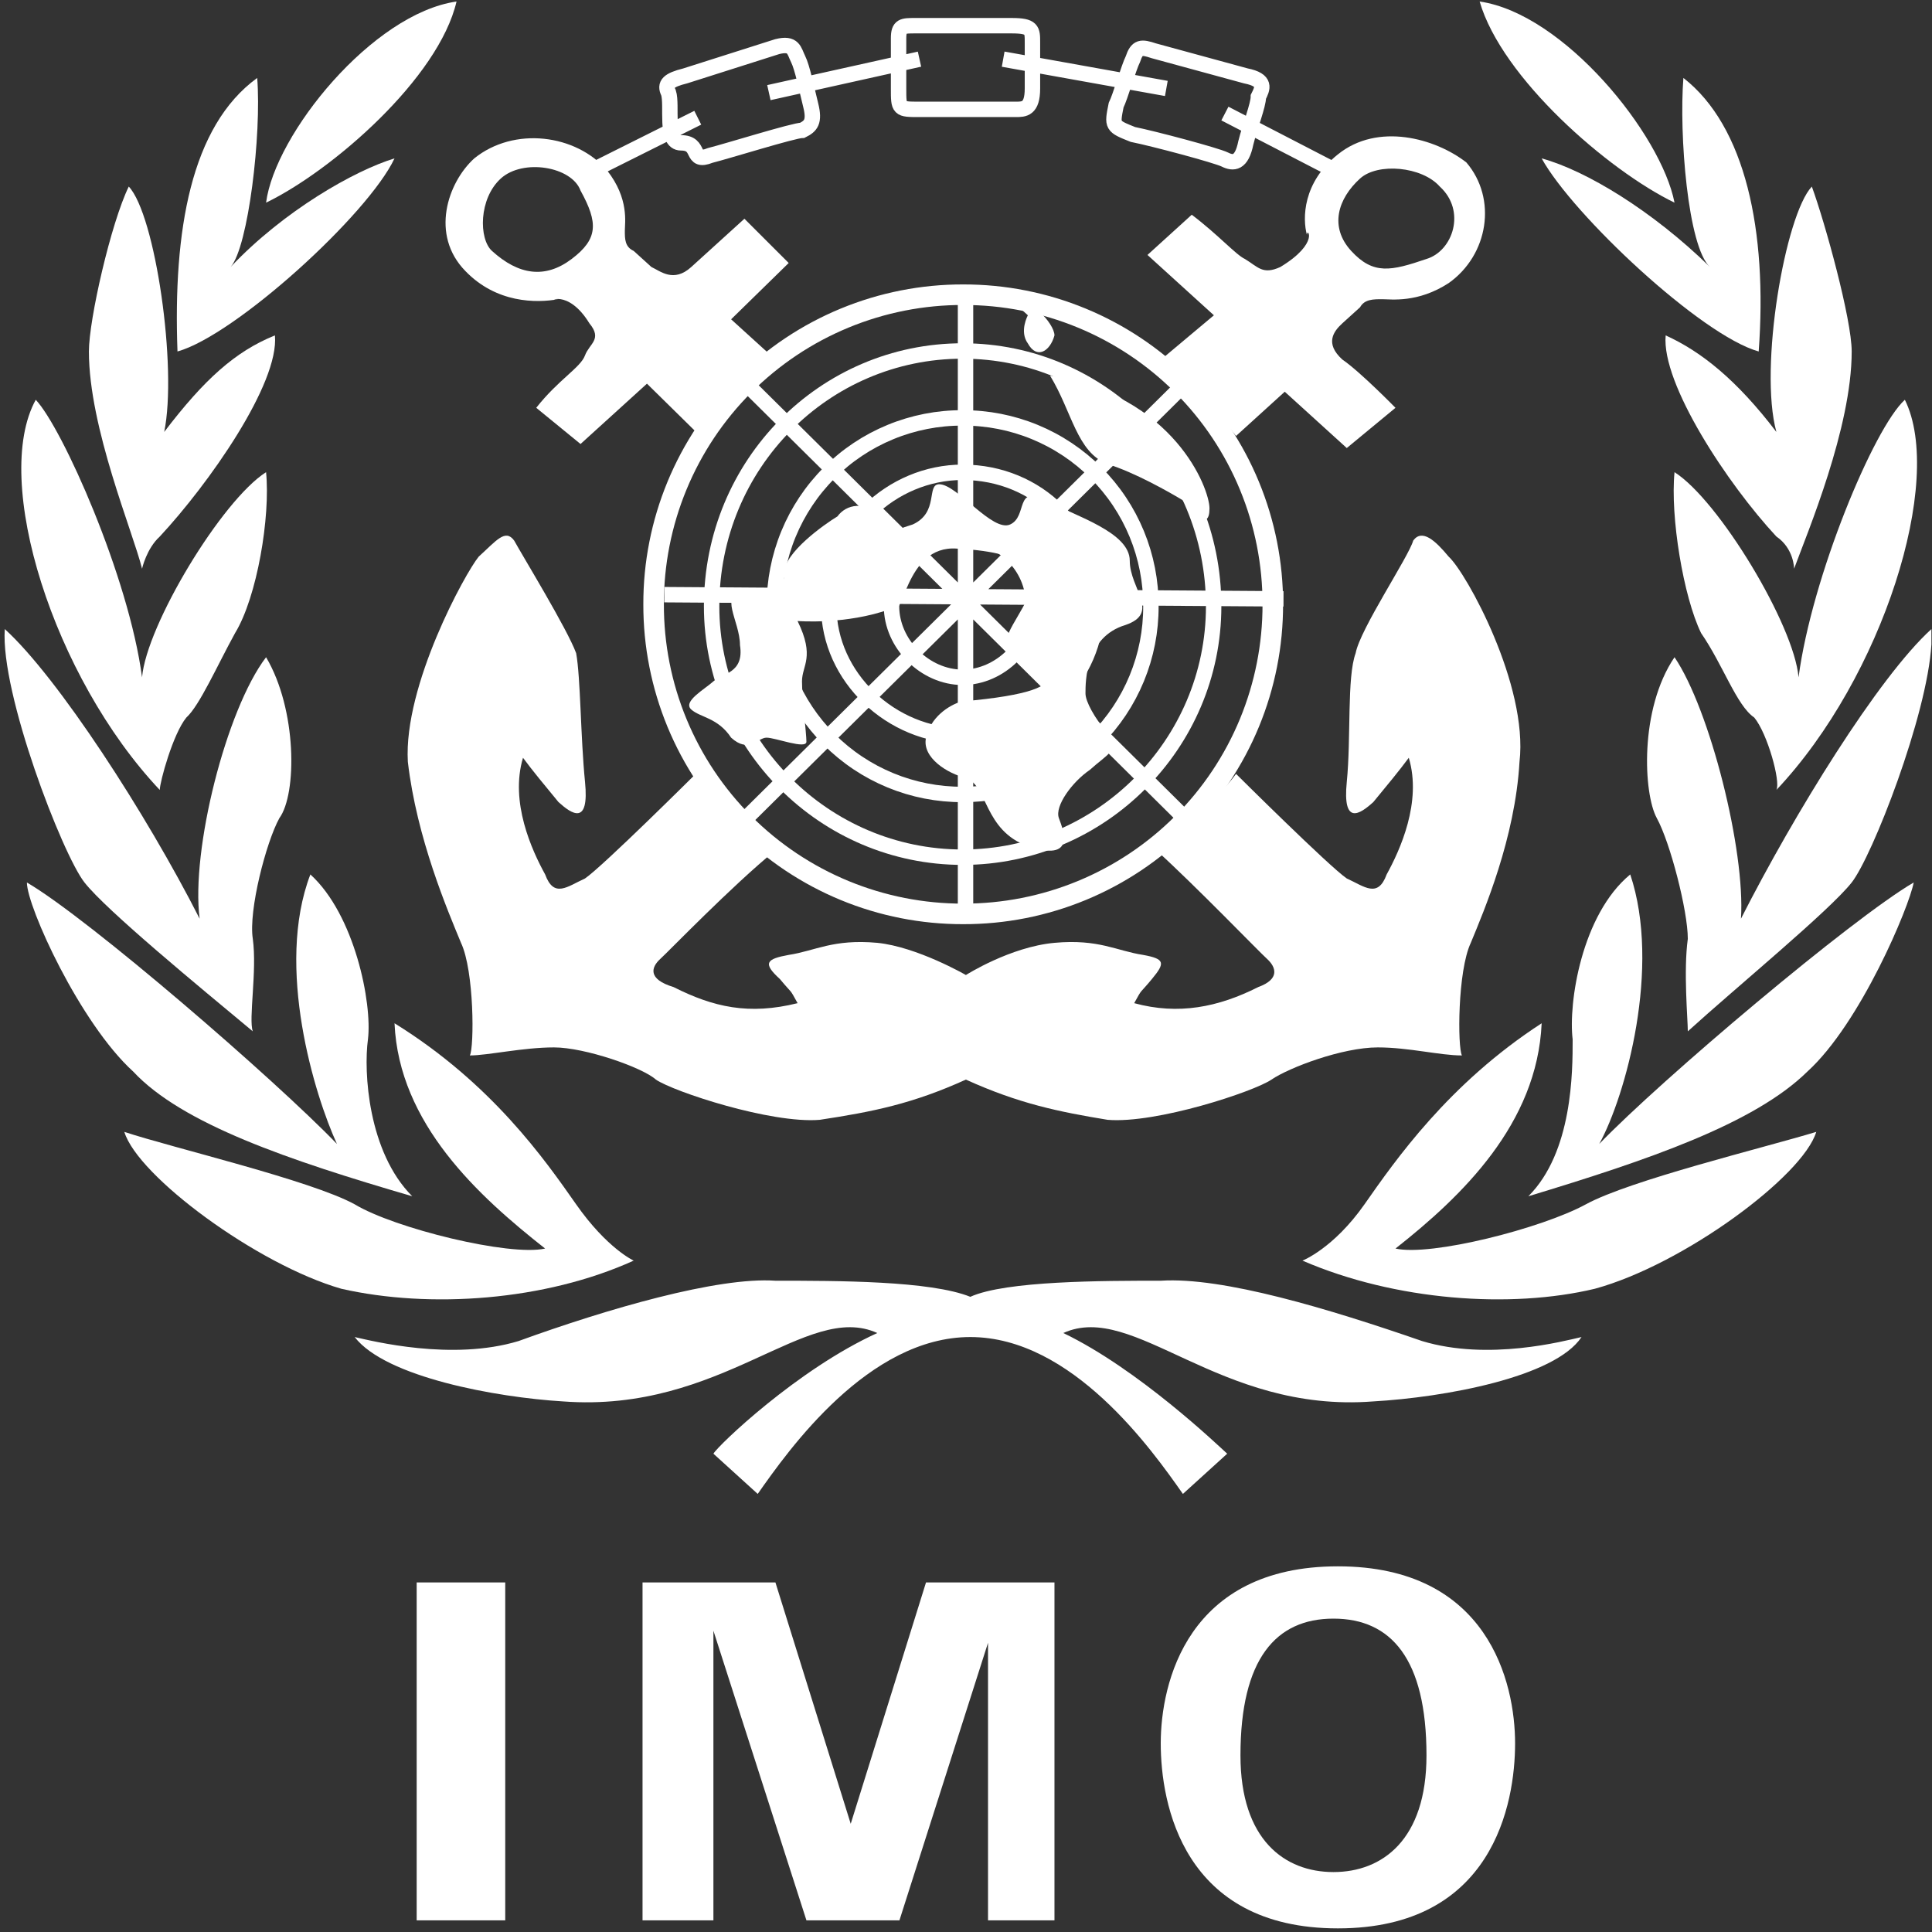
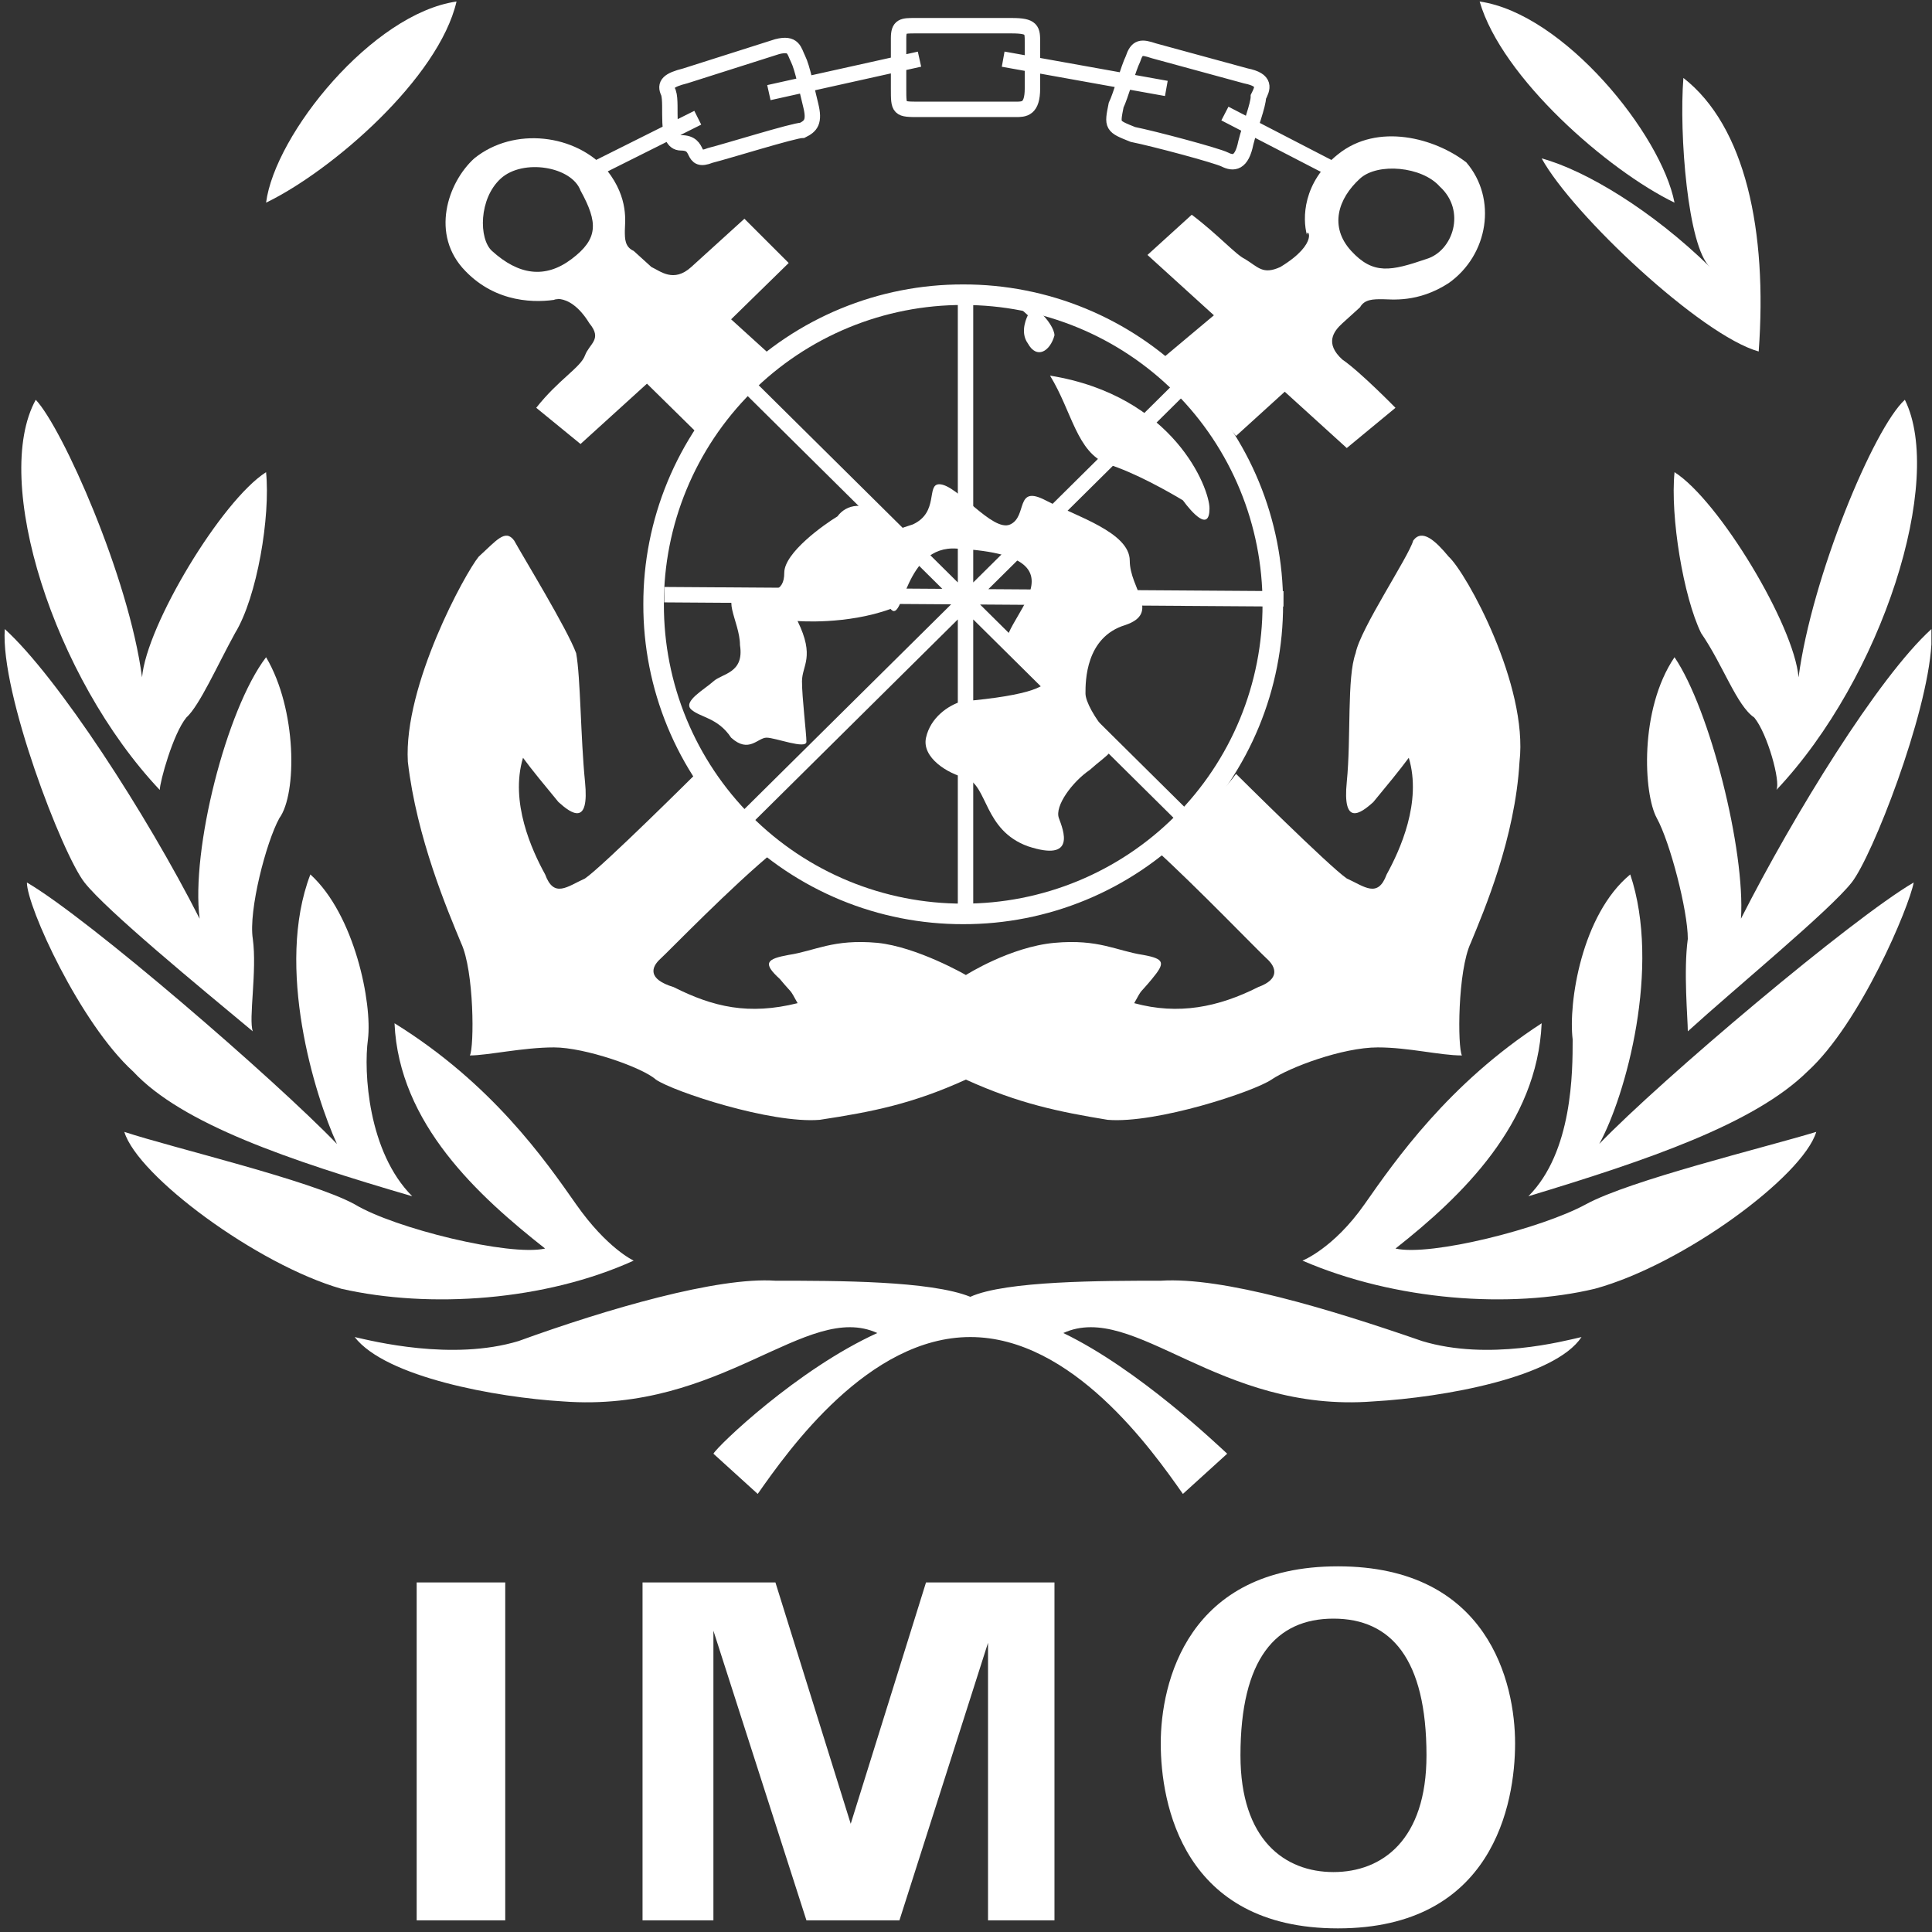
<svg xmlns="http://www.w3.org/2000/svg" width="376" height="376" viewBox="0 0 376 376" fill="none">
  <rect x="0" y="0" width="376" height="376" fill="#333333" stroke="none" />
-   <path d="M187.344 166.825C214.216 166.825 236.198 144.84 236.198 117.973C236.198 90.289 214.216 68.306 187.344 68.306C160.477 68.306 138.492 90.289 138.492 117.973C138.489 144.842 160.475 166.825 187.344 166.825ZM187.344 154.613C192.161 154.633 196.935 153.699 201.39 151.865C205.844 150.031 209.891 147.333 213.298 143.927C216.704 140.52 219.402 136.473 221.236 132.018C223.071 127.564 224.005 122.79 223.984 117.973C224.005 113.155 223.071 108.382 221.236 103.927C219.402 99.473 216.704 95.425 213.298 92.019C209.891 88.613 205.844 85.915 201.39 84.08C196.935 82.246 192.161 81.312 187.344 81.332C182.527 81.312 177.753 82.247 173.299 84.081C168.845 85.915 164.798 88.613 161.392 92.02C157.985 95.426 155.288 99.473 153.453 103.928C151.619 108.382 150.686 113.156 150.706 117.973C150.685 122.79 151.618 127.564 153.452 132.019C155.286 136.473 157.984 140.521 161.39 143.927C164.797 147.334 168.844 150.032 173.298 151.866C177.753 153.7 182.527 154.634 187.344 154.613ZM187.344 143.213C202.001 143.213 213.401 131.814 213.401 117.973C213.401 103.318 202.001 91.918 187.344 91.918C173.503 91.918 161.289 103.318 161.289 117.973C161.289 131.816 173.501 143.213 187.344 143.213ZM187.344 131.816C194.672 131.816 201.187 125.3 201.187 117.975C201.187 109.833 194.672 104.134 187.344 104.134C180.016 104.134 173.503 109.833 173.503 117.975C173.501 125.3 180.016 131.816 187.344 131.816Z" stroke="white" stroke-width="3" stroke-miterlimit="2.613" />
  <path d="M145.568 75.021L231.063 159.701M187.907 57.11V177.614M145.568 158.887L231.063 74.208M129.284 115.733L249.786 116.548M113 34.313L135.797 22.913M149.638 18.026L178.949 11.513M195.235 11.513L226.989 17.212M238.386 22.099L262 34.313M196.864 5H178.136C175.693 5 174.879 5 174.879 7.443V17.214C174.879 21.284 174.879 21.284 178.949 21.284H197.676C199.3 21.284 200.931 21.284 200.931 17.214V8.258C200.934 5.814 200.934 5 196.864 5ZM242.46 14.769L224.548 9.884C222.102 9.07 221.292 9.07 220.478 11.513C219.663 13.142 218.032 18.841 217.218 20.47C216.403 24.54 216.403 24.54 220.478 26.168C224.548 26.983 236.762 30.238 238.386 31.053C240.015 31.867 241.646 31.867 242.46 27.795C243.275 24.54 244.902 20.467 244.902 18.839C245.716 17.214 246.53 15.585 242.46 14.769ZM151.267 9.072L133.354 14.771C130.096 15.585 129.282 16.4 130.096 18.029C130.911 20.472 129.282 27.799 132.54 27.799C136.609 27.799 134.166 31.869 138.238 30.243C141.494 29.428 154.522 25.358 156.151 25.358C157.78 24.544 158.595 23.73 157.78 20.474C156.966 17.216 156.151 13.146 155.337 11.518C154.525 9.884 154.525 8.255 151.267 9.072Z" stroke="white" stroke-width="3" stroke-miterlimit="2.613" />
  <path fill-rule="evenodd" clip-rule="evenodd" d="M187.455 177.86C195.372 177.878 203.215 176.332 210.534 173.31C217.852 170.289 224.502 165.851 230.101 160.253C235.699 154.654 240.137 148.005 243.159 140.687C246.18 133.368 247.727 125.525 247.709 117.608C247.727 109.69 246.18 101.847 243.159 94.529C240.137 87.21 235.699 80.561 230.101 74.963C224.502 69.364 217.852 64.927 210.534 61.905C203.215 58.884 195.372 57.338 187.455 57.356C179.537 57.338 171.694 58.884 164.376 61.906C157.058 64.927 150.409 69.365 144.81 74.963C139.212 80.562 134.774 87.211 131.753 94.529C128.731 101.847 127.185 109.69 127.203 117.608C127.185 125.525 128.731 133.368 131.753 140.686C134.774 148.004 139.212 154.654 144.81 160.252C150.409 165.85 157.058 170.288 164.376 173.309C171.694 176.331 179.537 177.877 187.455 177.86Z" stroke="white" stroke-width="4" stroke-miterlimit="2.613" />
  <path fill-rule="evenodd" clip-rule="evenodd" d="M81.091 373.731H98.328V307.967H81.091V373.731ZM180.218 307.967L165.565 354.941L150.91 307.967H125.049V373.731H138.842V317.362L156.946 373.731H175.045L192.287 319.711V373.731H205.217V307.967H180.218ZM260.379 375.295C230.209 375.295 225.901 351.026 225.901 339.282C225.901 327.54 231.071 304.835 260.379 304.835C289.687 304.835 294.862 327.54 294.862 339.282C294.862 351.026 290.549 375.295 260.379 375.295ZM277.618 341.633C277.618 322.843 270.726 315.013 259.517 315.013C248.311 315.013 241.415 322.843 241.415 341.633C241.415 358.074 250.037 364.336 259.517 364.336C269.001 364.334 277.618 358.074 277.618 341.633ZM51.783 39.441C64.712 33.176 85.4 15.171 88.848 0.295C72.471 2.644 53.505 26.13 51.783 39.441Z" fill="white" />
-   <path fill-rule="evenodd" clip-rule="evenodd" d="M76.78 30.827C71.607 41.788 45.75 65.274 34.542 68.404C33.679 44.918 37.128 24.562 50.056 15.169C50.919 26.13 48.332 48.05 44.883 51.963C55.23 41.005 69.022 33.176 76.78 30.827Z" fill="white" />
-   <path fill-rule="evenodd" clip-rule="evenodd" d="M25.06 36.308C30.233 41.788 34.542 71.538 31.957 84.063C39.715 73.885 45.75 68.406 53.505 65.274C54.367 74.668 40.577 94.241 31.095 104.419C28.509 106.768 27.646 110.682 27.646 110.682C25.922 103.636 17.302 83.282 17.302 68.406C17.302 62.143 21.613 43.354 25.06 36.308Z" fill="white" />
  <path fill-rule="evenodd" clip-rule="evenodd" d="M31.095 153.74C31.095 152.174 33.682 142.779 36.266 139.649C38.853 137.3 42.299 129.471 45.748 123.209C50.056 116.163 52.643 100.504 51.781 91.894C43.164 97.371 28.509 121.643 27.646 131.821C25.06 112.248 12.131 83.282 6.958 77.803C-1.661 93.458 10.407 131.821 31.095 153.74Z" fill="white" />
  <path fill-rule="evenodd" clip-rule="evenodd" d="M38.853 178.793C37.128 165.485 44.023 138.083 51.783 127.905C57.816 138.083 57.816 154.524 54.37 159.222C51.783 163.918 48.337 177.227 49.199 182.708C50.061 188.973 48.337 198.365 49.199 200.715C38.855 192.103 20.753 177.227 16.445 171.747C12.134 166.268 0.065 134.951 0.93 122.426C11.269 131.821 28.509 158.437 38.853 178.793Z" fill="white" />
  <path fill-rule="evenodd" clip-rule="evenodd" d="M65.574 222.632C61.265 213.24 53.505 188.185 60.403 170.181C69.022 178.007 72.471 195.231 71.609 202.279C70.747 208.543 71.609 224.199 80.229 232.813C56.092 225.765 35.406 218.721 25.924 208.543C15.58 199.149 5.236 176.446 5.236 171.747C17.302 178.793 53.505 210.107 65.574 222.632Z" fill="white" />
  <path fill-rule="evenodd" clip-rule="evenodd" d="M106.088 242.988C93.159 232.81 77.642 218.719 76.78 199.146C95.744 210.89 106.088 225.765 112.121 234.377C118.156 242.988 123.327 245.338 123.327 245.338C106.088 253.166 83.675 254.732 66.436 250.817C50.059 246.121 26.784 228.897 24.198 220.283C33.679 223.416 60.401 229.678 69.02 234.374C76.78 239.073 99.192 244.554 106.088 242.988ZM325.89 39.441C312.964 33.176 292.274 15.171 287.965 0.295C304.342 2.644 323.308 26.13 325.89 39.441Z" fill="white" />
  <path fill-rule="evenodd" clip-rule="evenodd" d="M300.033 30.827C306.066 41.788 331.061 65.274 342.272 68.404C343.991 44.918 339.683 24.562 327.617 15.169C326.754 26.13 328.479 48.05 332.787 51.963C321.581 41.005 308.651 33.176 300.033 30.827Z" fill="white" />
-   <path fill-rule="evenodd" clip-rule="evenodd" d="M352.613 36.308C347.443 41.788 342.272 71.538 345.716 84.063C337.956 73.885 331.061 68.406 324.168 65.274C323.306 74.668 336.236 94.241 345.716 104.419C349.162 106.768 349.162 110.682 349.162 110.682C351.751 103.636 360.371 83.282 360.371 68.406C360.373 62.143 355.198 43.354 352.613 36.308Z" fill="white" />
  <path fill-rule="evenodd" clip-rule="evenodd" d="M345.718 153.74C346.58 152.174 343.994 142.779 341.41 139.649C337.958 137.3 335.376 129.471 331.063 123.209C327.617 116.163 325.035 100.504 325.892 91.894C334.514 97.374 349.165 121.643 350.027 131.821C352.616 112.248 364.682 83.282 370.717 77.803C378.475 93.458 366.406 131.821 345.718 153.74Z" fill="white" />
  <path fill-rule="evenodd" clip-rule="evenodd" d="M338.821 178.793C339.683 165.485 332.788 138.083 325.89 127.905C318.992 138.083 319.857 154.524 322.443 159.222C325.032 163.918 328.477 177.227 328.477 182.708C327.614 188.973 328.477 198.365 328.477 200.715C337.956 192.103 356.058 177.227 360.371 171.747C364.372 166.662 375.059 139.329 375.886 125.409V122.426C365.544 131.821 349.162 158.437 338.821 178.793Z" fill="white" />
  <path fill-rule="evenodd" clip-rule="evenodd" d="M311.24 222.632C316.41 213.24 323.308 188.185 317.273 170.181C307.788 178.007 305.204 195.231 306.066 202.279C306.066 208.543 306.066 224.199 297.444 232.813C320.717 225.765 341.407 218.721 351.749 208.543C362.091 199.149 371.575 176.446 372.439 171.747C360.373 178.793 323.308 210.107 311.24 222.632Z" fill="white" />
  <path fill-rule="evenodd" clip-rule="evenodd" d="M271.585 242.988C284.516 232.81 299.171 218.719 300.033 199.146C281.932 210.89 271.585 225.765 265.555 234.377C259.517 242.988 253.482 245.338 253.482 245.338C271.583 253.166 293.998 254.732 310.375 250.817C327.614 246.121 350.887 228.897 353.476 220.283C343.129 223.416 317.273 229.678 308.651 234.374C300.033 239.073 278.483 244.554 271.585 242.988ZM188.838 260.212C208.664 260.212 224.176 282.132 230.212 290.743L238.834 282.915C237.109 281.351 221.594 266.474 206.939 259.429C220.732 253.164 237.109 275.086 267.279 272.737C281.072 271.954 302.62 268.041 307.791 260.212C304.344 260.993 289.689 264.908 276.763 260.993C258.662 254.73 237.971 248.468 225.905 249.251C214.699 249.251 195.735 249.251 188.84 252.381C181.083 249.251 162.981 249.251 150.913 249.251C139.706 248.468 118.159 254.73 100.917 260.993C87.989 264.908 72.474 260.993 69.025 260.212C75.058 268.041 96.608 271.954 109.539 272.737C140.569 275.086 156.948 253.164 170.739 259.429C155.224 266.474 139.709 281.349 138.844 282.915L147.464 290.743C153.495 282.134 169.012 260.212 188.838 260.212Z" fill="white" />
  <path fill-rule="evenodd" clip-rule="evenodd" d="M173.32 118.51C164.701 121.641 155.219 120.86 155.219 120.86C158.668 127.905 156.081 129.471 156.081 132.602C156.081 135.734 156.943 142.779 156.943 144.344C156.943 145.91 150.908 143.56 149.186 143.56C147.462 143.56 145.737 146.693 142.288 143.56C139.702 139.647 136.255 139.647 134.531 138.081C132.809 136.515 137.118 134.168 138.84 132.602C140.564 131.035 144.875 131.035 144.013 125.556C144.013 120.86 139.704 115.378 144.875 115.378C150.046 115.378 152.632 115.378 152.632 111.465C152.632 107.551 160.39 102.07 162.976 100.504C164.701 98.154 168.15 97.374 172.458 100.504C175.907 103.636 172.458 103.636 177.631 102.07C182.802 99.721 180.218 94.243 182.802 94.243C186.251 94.243 193.149 103.636 196.595 102.07C200.042 100.504 197.457 94.243 203.493 97.374C209.528 100.504 219.87 103.636 219.87 109.116C219.87 114.595 225.903 119.293 219.008 121.643C211.253 123.992 211.253 132.604 211.253 134.951C211.253 136.517 212.972 139.649 215.561 142.779C218.145 145.912 215.561 146.693 212.11 149.825C208.664 152.174 205.217 156.873 206.077 159.22C206.939 161.569 209.528 167.832 200.044 164.699C191.427 161.569 192.289 152.957 187.978 151.391C184.529 150.608 179.358 147.478 180.22 143.563C181.083 139.649 184.529 137.3 187.116 136.517C214.699 134.168 200.906 128.688 197.46 127.905C188.84 123.992 216.423 108.335 186.253 106.768C175.907 105.985 175.907 121.643 173.32 118.51ZM204.355 73.102C208.664 80.148 209.526 87.977 215.561 90.326C220.732 91.892 227.63 95.805 230.212 97.371C231.936 99.721 235.387 103.634 235.387 98.938C235.387 95.024 228.49 77.018 204.355 73.102ZM200.042 61.36C200.042 61.36 198.322 64.493 200.042 66.842C201.766 69.972 204.355 68.406 205.217 65.276C205.217 62.926 200.042 57.447 198.32 59.796L200.042 61.36Z" fill="white" />
  <path fill-rule="evenodd" clip-rule="evenodd" d="M92.297 30.827C100.055 24.562 112.121 26.13 118.156 33.176C122.465 38.655 121.603 43.354 121.603 44.92C121.603 46.484 121.603 48.05 123.327 48.833L126.776 51.963C128.498 52.746 131.084 55.096 134.533 51.963L144.877 42.571L153.495 51.182L142.288 62.143L151.77 70.755C143.151 76.235 137.977 84.063 136.255 84.846L125.911 74.668L112.981 86.41L104.361 79.365C108.672 73.885 112.981 71.536 113.843 69.187C114.705 66.838 117.292 66.055 114.705 62.922C110.394 55.877 106.085 59.009 108.672 58.226C104.361 59.009 96.603 59.009 90.57 52.746C83.675 45.703 87.124 35.525 92.297 30.827ZM95.744 48.833C100.915 53.532 106.088 54.313 111.259 50.399C116.429 46.484 116.429 43.354 112.981 37.089C111.259 32.393 101.774 30.827 97.466 34.74C93.157 38.653 93.157 46.484 95.744 48.833ZM285.378 31.612C291.411 38.657 289.687 49.616 281.932 55.098C275.899 59.011 270.726 58.23 269.001 58.23C267.277 58.23 265.555 58.23 264.693 59.796L261.241 62.926C259.517 64.493 257.795 66.842 261.241 69.972C264.693 72.321 271.583 79.367 271.583 79.367L262.104 87.196L250.035 76.235L240.556 84.846C234.523 77.018 225.901 72.319 225.038 70.755L236.245 61.36L223.319 49.618L231.936 41.79C237.107 45.703 240.558 49.618 242.278 50.401C244.867 51.965 245.729 53.534 249.175 51.965C256.935 47.269 254.346 44.137 254.346 45.703C253.484 42.573 253.484 35.525 260.379 30.046C268.139 23.781 279.345 26.913 285.378 31.612ZM264.693 34.742C260.379 38.655 258.659 44.137 262.968 48.833C267.277 53.529 270.728 52.746 277.618 50.399C282.794 48.833 285.378 41.005 280.207 36.308C276.761 32.393 268.139 31.612 264.693 34.742ZM187.976 210.107C198.322 214.804 206.077 216.372 215.561 217.936C225.041 218.719 244.004 212.457 247.451 210.107C250.902 207.758 261.244 203.843 268.141 203.843C274.174 203.843 280.21 205.409 284.518 205.409C283.656 203.843 283.656 188.968 286.243 183.489C288.827 177.224 294.865 163.133 295.722 148.259C297.447 133.382 285.381 111.463 281.934 108.332C279.345 105.202 276.763 102.853 275.037 105.202C274.174 108.332 264.695 122.426 263.83 127.122C262.106 131.821 262.968 143.563 262.106 152.174C261.244 160.786 264.695 158.439 267.277 156.09C269.866 152.957 272.448 149.825 274.174 147.478C276.763 156.09 272.45 165.485 269.866 170.183C268.141 174.879 265.557 172.532 262.106 170.966C258.659 168.617 240.558 150.61 240.558 150.61C237.107 155.307 229.349 162.352 225.041 165.485C232.801 172.53 244.867 185.055 246.593 186.621C248.313 188.188 249.178 190.535 244.869 192.103C237.109 196.016 229.352 197.582 220.734 195.233C222.459 192.103 221.597 193.669 224.181 190.537C226.77 187.407 226.77 186.624 222.461 185.84C217.286 185.057 213.839 182.708 205.222 183.491C196.6 184.274 187.98 189.756 187.98 189.756C187.98 189.756 178.498 184.274 170.741 183.491C162.121 182.708 158.672 185.055 153.502 185.84C149.193 186.624 148.331 187.407 151.78 190.537C154.366 193.669 153.502 192.103 155.226 195.233C145.744 197.585 138.849 196.016 131.091 192.103C125.921 190.537 126.783 188.188 128.505 186.621C130.229 185.055 142.298 172.53 150.917 165.485C146.609 162.352 138.849 155.307 135.402 150.61C135.402 150.61 117.301 168.615 113.852 170.966C110.403 172.532 107.819 174.879 106.095 170.183C103.508 165.485 99.2 156.092 101.786 147.478C103.511 149.827 106.095 152.957 108.684 156.09C111.27 158.439 114.717 160.786 113.855 152.174C112.992 143.563 112.992 131.821 112.13 127.122C110.406 122.426 101.786 108.332 100.064 105.202C98.34 102.853 96.615 105.202 93.166 108.332C90.58 111.465 78.514 133.385 79.374 148.259C81.098 163.133 87.131 177.224 89.718 183.489C92.304 188.968 92.304 203.843 91.442 205.409C94.891 205.409 101.786 203.843 107.819 203.843C113.852 203.843 125.058 207.758 127.645 210.107C131.092 212.457 150.058 218.719 159.539 217.936C169.874 216.372 177.632 214.804 187.976 210.107Z" fill="white" />
</svg>